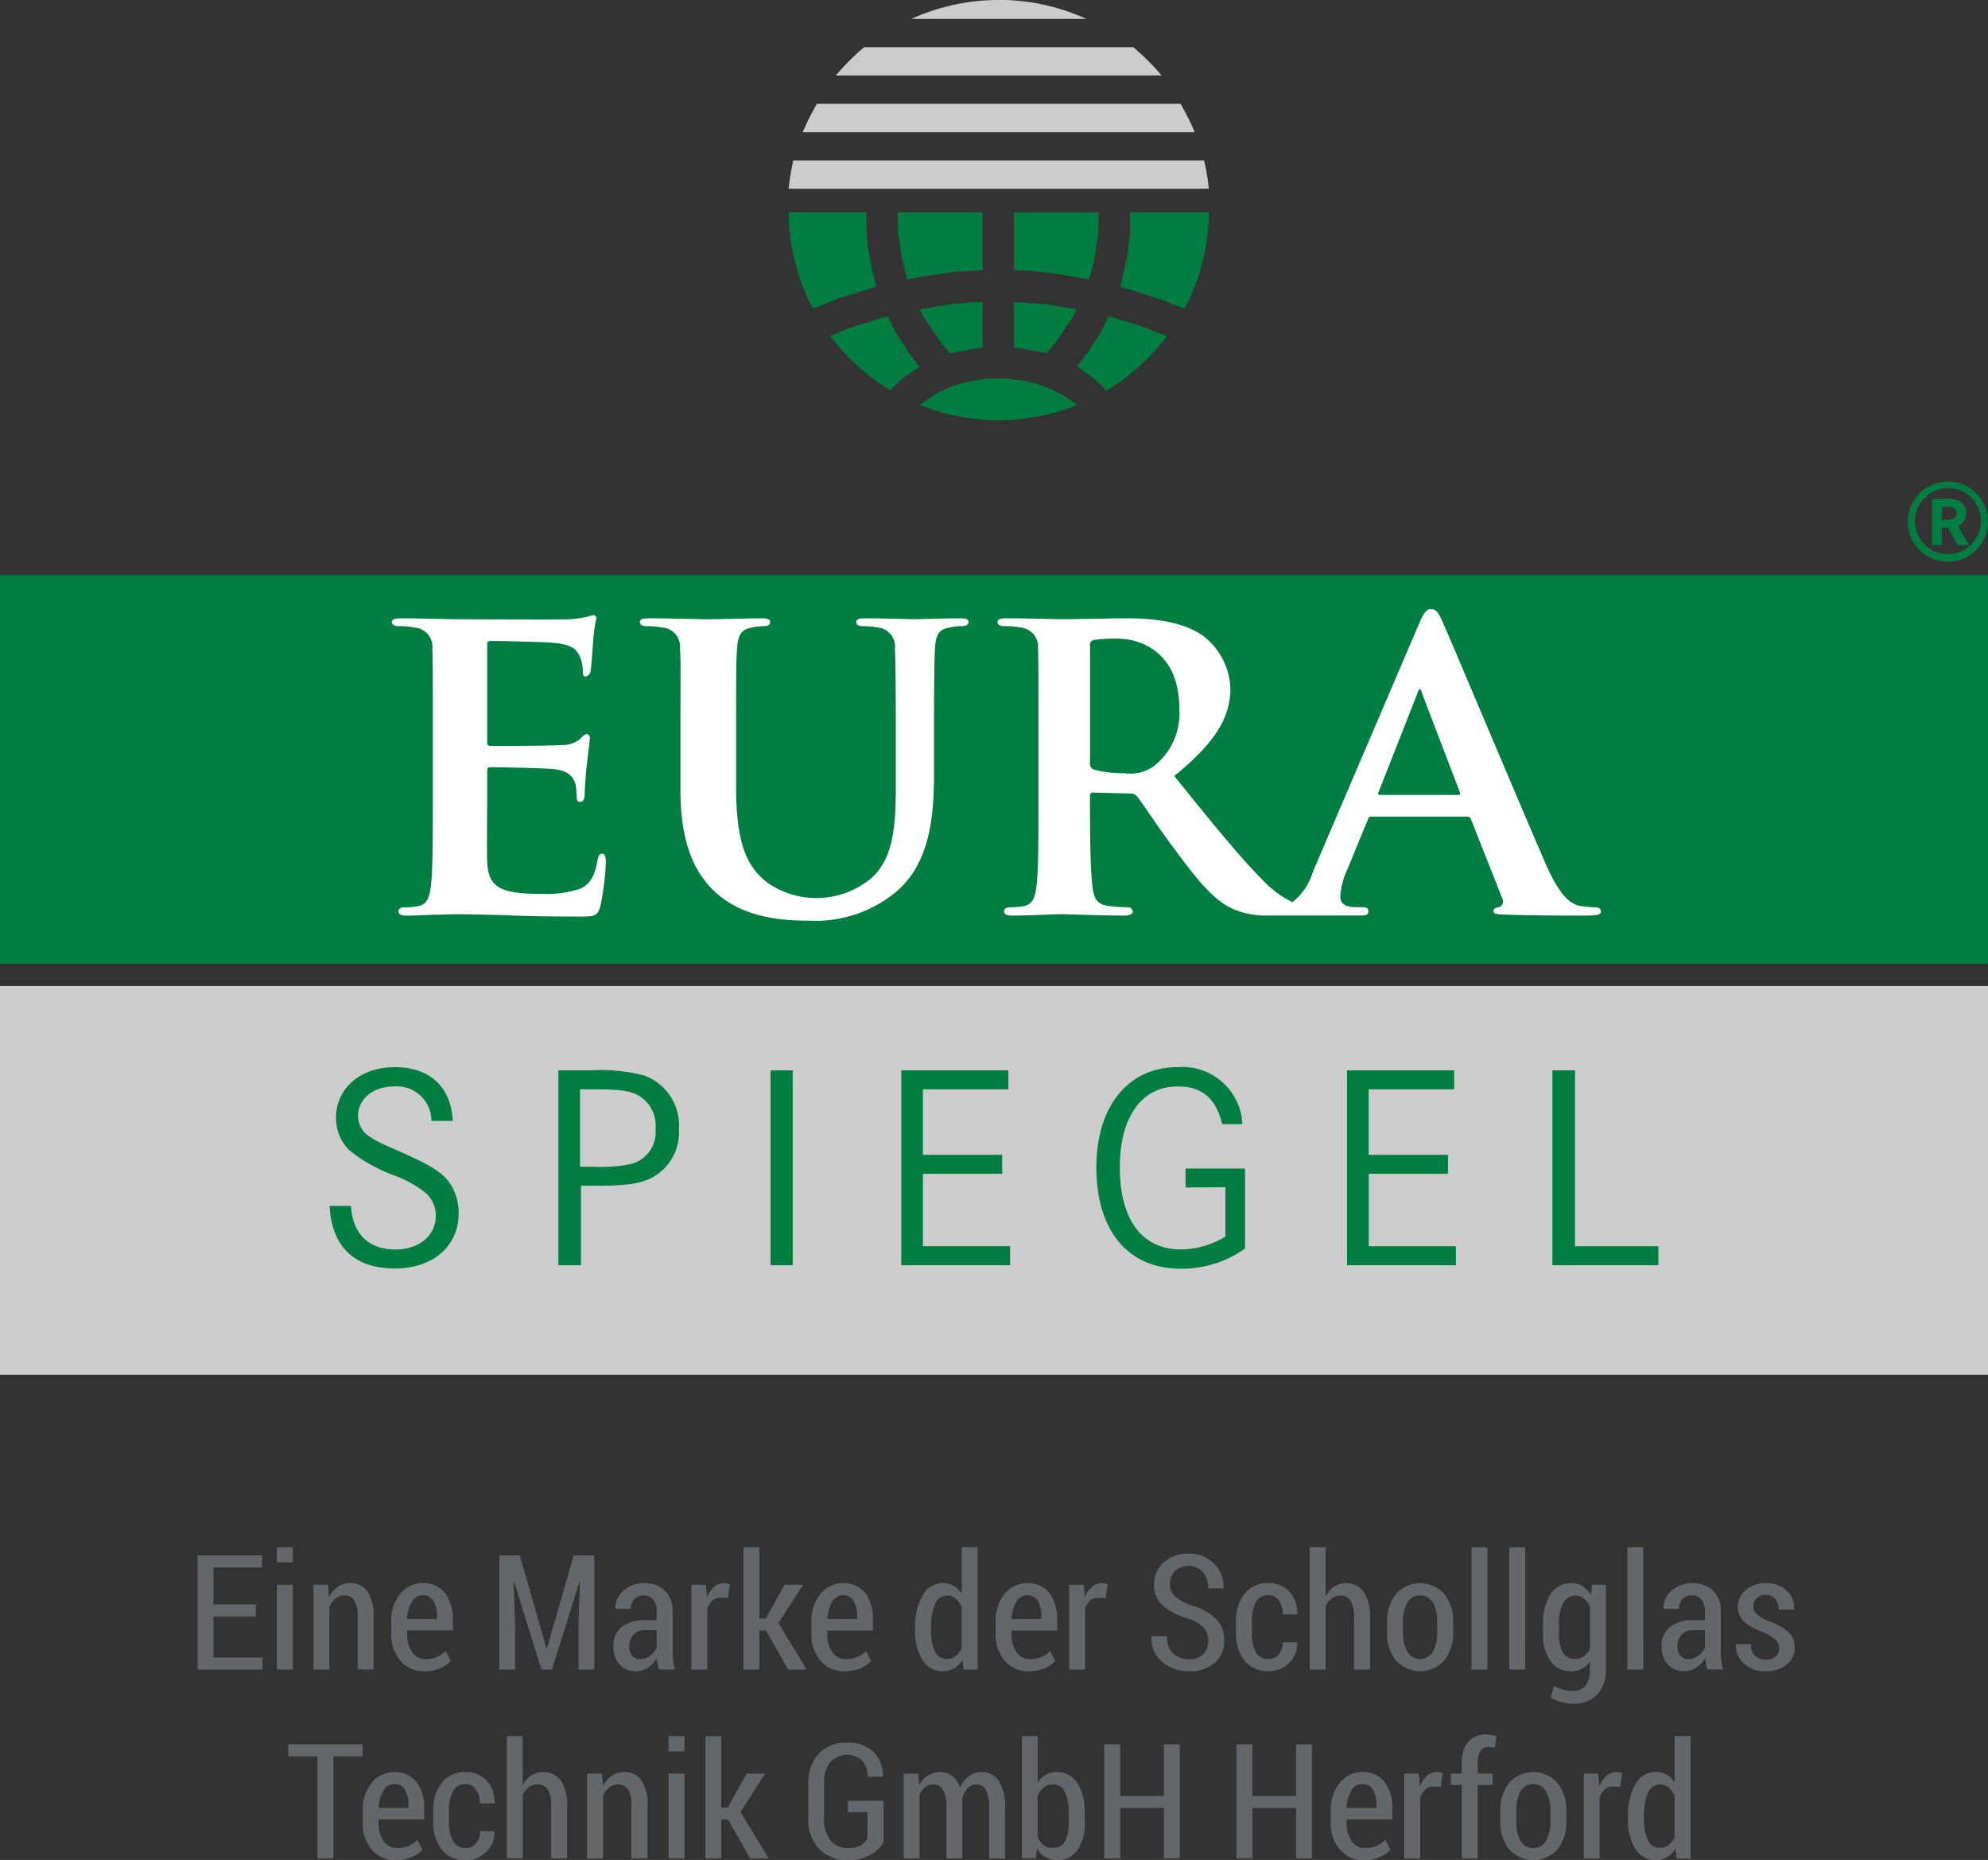
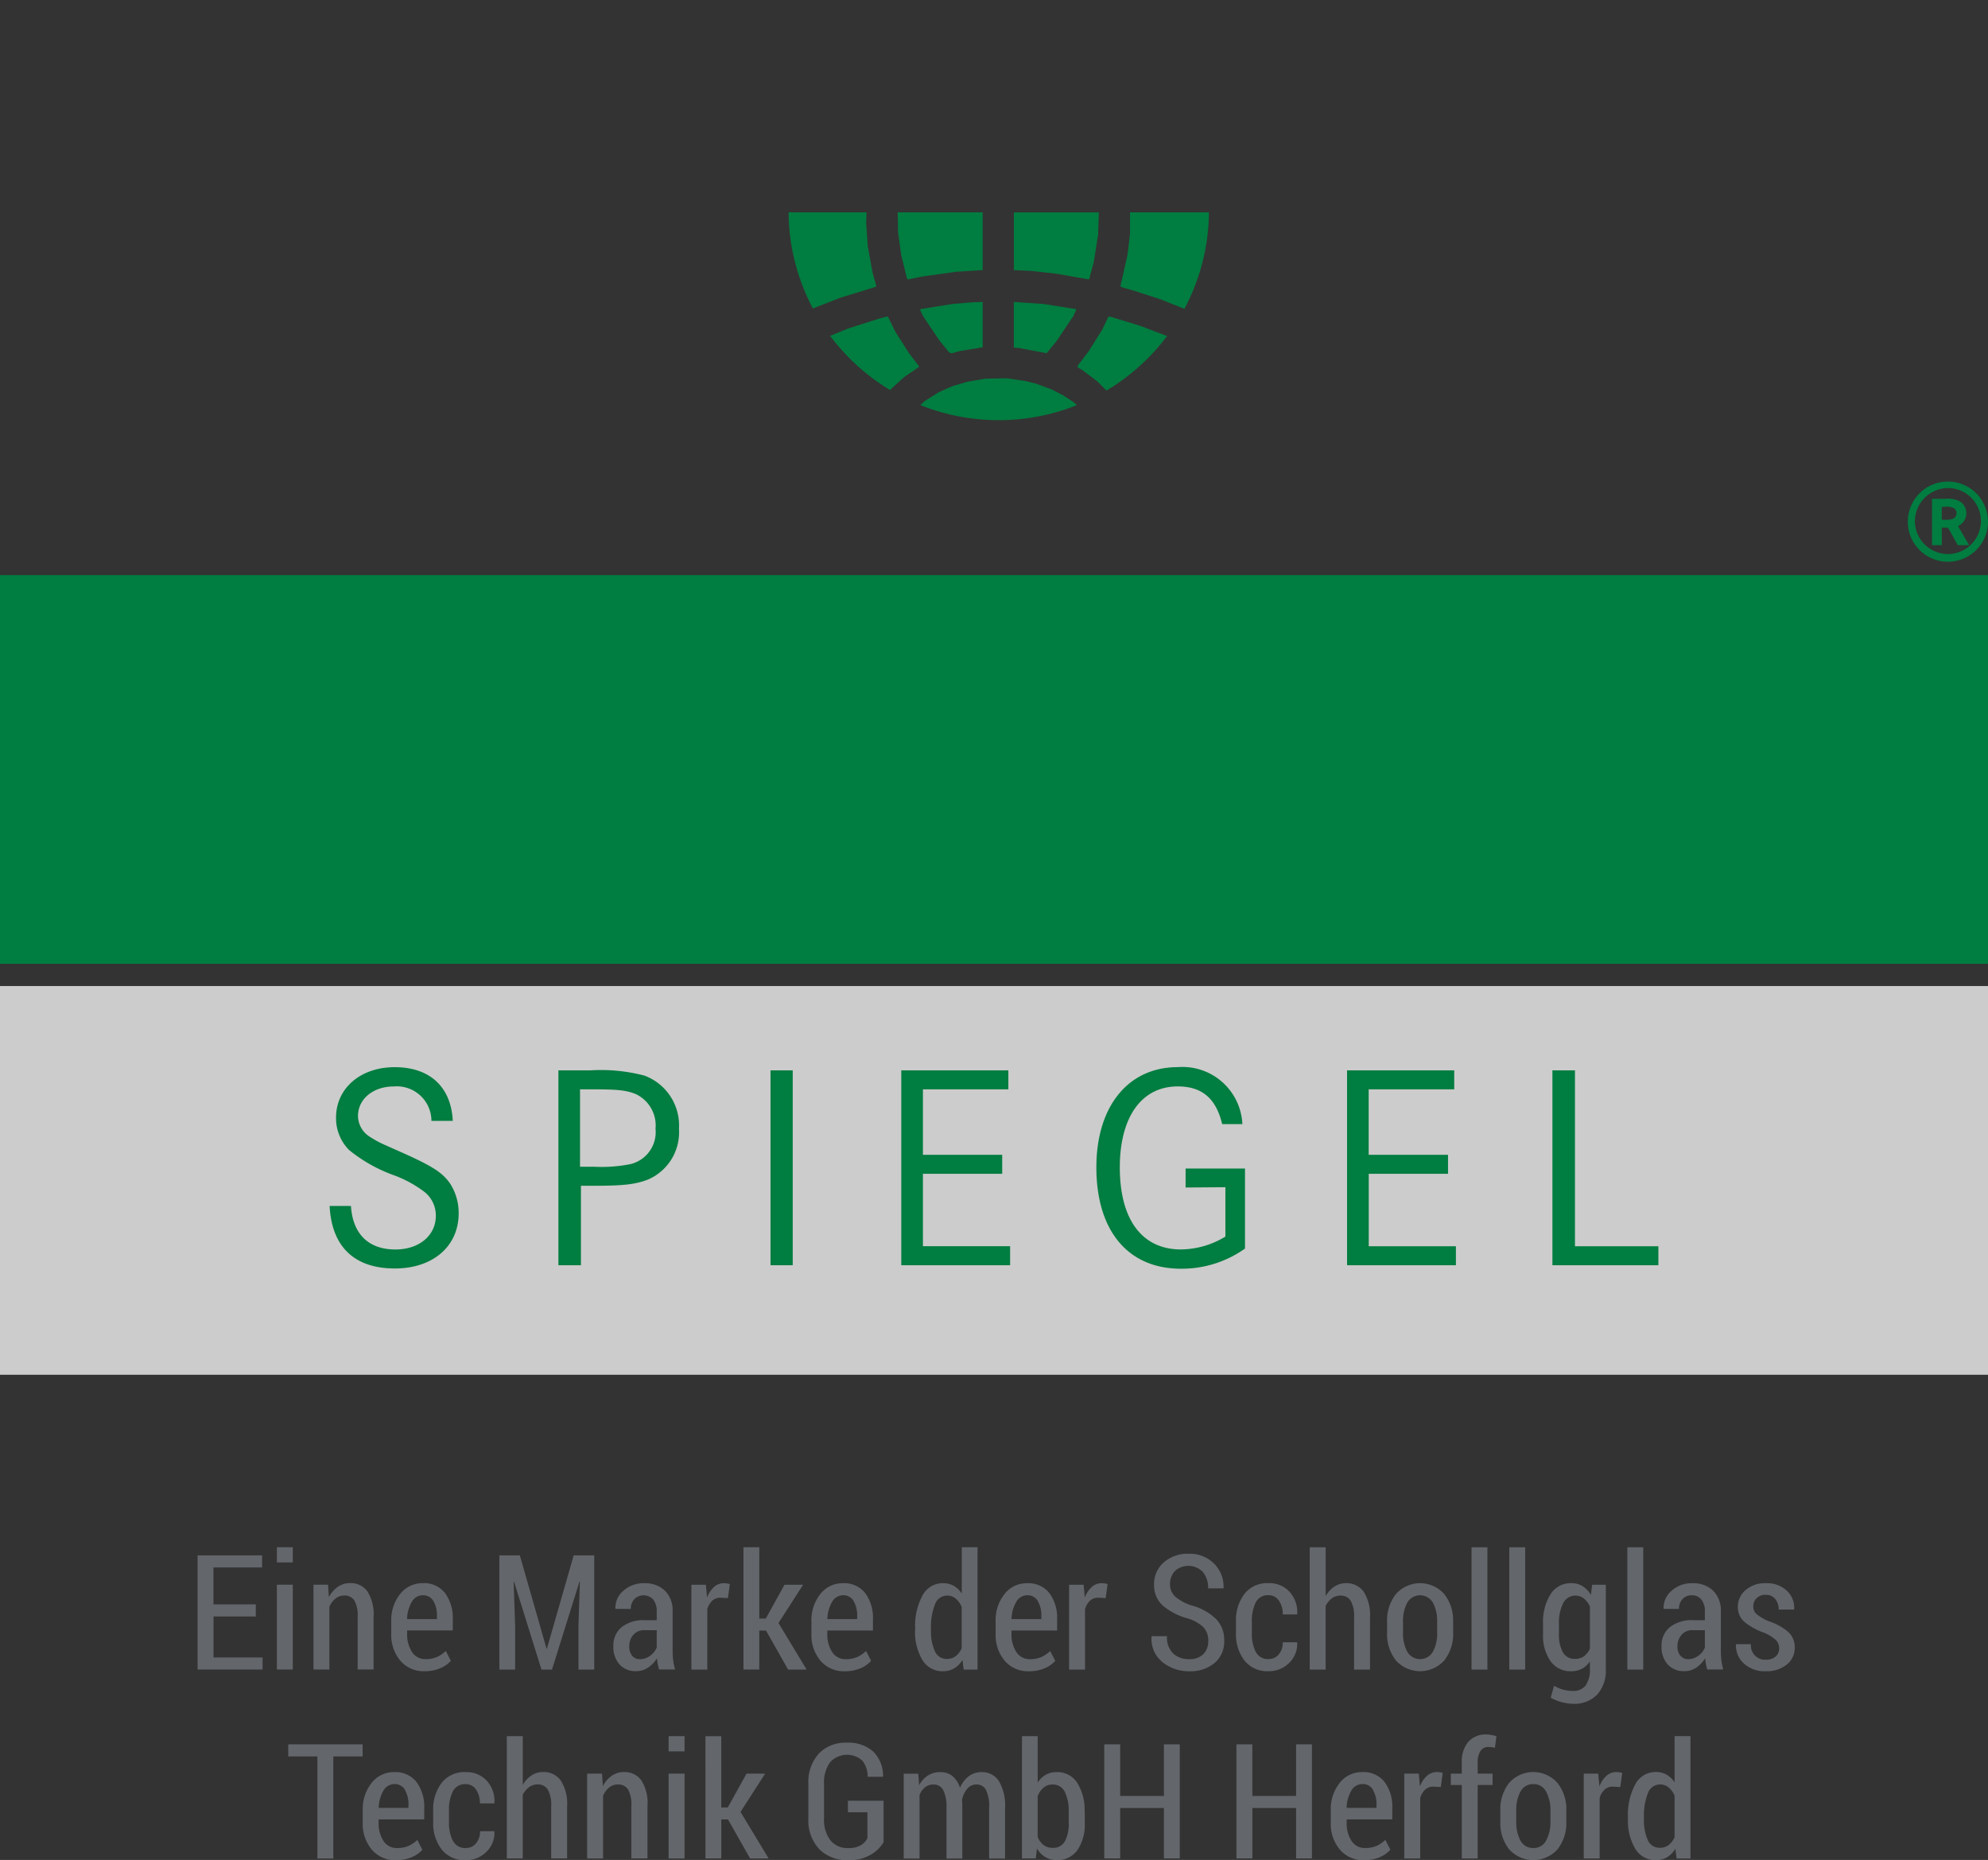
<svg xmlns="http://www.w3.org/2000/svg" id="Logo-Euraspiegel" width="179" height="167.469" viewBox="0 0 179 167.469">
  <rect x="0" y="0" width="179" height="167.469" fill="#333333" stroke="none" />
  <defs>
    <style>
      .cls-1 {
        fill: #ccc;
      }

      .cls-1, .cls-2, .cls-3, .cls-4 {
        fill-rule: evenodd;
      }

      .cls-2 {
        fill: #007d40;
      }

      .cls-3 {
        fill: #fff;
      }

      .cls-4 {
        fill: #787c83;
        opacity: 0.7;
      }
    </style>
  </defs>
  <path id="Balken_unten" data-name="Balken unten" class="cls-1" d="M871,190h179v35H871V190h0Z" transform="translate(-871 -101.219)" />
  <path id="Balken_oben" data-name="Balken oben" class="cls-2" d="M871,153h179v35H871V153h0Z" transform="translate(-871 -101.219)" />
  <path id="Spiegel" class="cls-2" d="M911.77,202.143h-1.923a3.12,3.12,0,0,0-3.4-3.1c-1.844,0-3.214,1.131-3.214,2.656a2.245,2.245,0,0,0,1.054,1.868,10.142,10.142,0,0,0,1.238.684c0.132,0.052.764,0.343,1.9,0.842,2.609,1.183,3.5,1.762,4.163,2.788a4.911,4.911,0,0,1,.711,2.578c0,2.973-2.318,4.972-5.743,4.972-3.637,0-5.691-1.947-5.876-5.629H902.6c0.159,2.525,1.581,3.919,4.006,3.919,2.133,0,3.635-1.262,3.635-3.025a2.7,2.7,0,0,0-1.054-2.183,10.6,10.6,0,0,0-2.714-1.474,13.73,13.73,0,0,1-4.057-2.288,4.073,4.073,0,0,1-1.159-2.894c0-2.656,2.213-4.55,5.27-4.55C909.689,197.3,911.612,199.065,911.77,202.143Zm9.507-4.551h2.9a15.434,15.434,0,0,1,4.848.473,4.785,4.785,0,0,1,3.109,4.788,4.632,4.632,0,0,1-2.74,4.551c-1.133.447-2.187,0.579-4.874,0.579h-1.212v7.155h-2.029V197.592Zm1.95,8.68h1.264a13.326,13.326,0,0,0,3.267-.236,2.96,2.96,0,0,0,2.266-3.183,3.124,3.124,0,0,0-1.791-3.13c-0.87-.343-1.581-0.421-3.978-0.421h-1.028v6.97Zm19.15,8.866h-2V197.592h2v17.546Zm11.722-9.944h7.139v1.71H954.1v6.524h7.851v1.71h-9.8V197.592h9.642v1.71H954.1v5.892Zm23.655,1.237H983.1v7.207a9.827,9.827,0,0,1-5.769,1.815c-4.769,0-7.614-3.419-7.614-9.127,0-5.5,2.871-9.023,7.324-9.023a5.4,5.4,0,0,1,5.822,5.129h-1.818c-0.553-2.315-1.818-3.393-4-3.393-3.241,0-5.217,2.736-5.217,7.287,0,4.708,2,7.391,5.507,7.391a7.807,7.807,0,0,0,4-1.157v-4.446l-3.583.026v-1.709Zm16.488-1.237h7.138v1.71h-7.138v6.524h7.848v1.71h-9.8V197.592h9.647v1.71h-7.7v5.892Zm16.538-7.6h2.03v15.836h7.51v1.71h-9.54V197.592Z" transform="translate(-871 -101.219)" />
-   <path id="Form_3" data-name="Form 3" class="cls-3" d="M925.224,178.082c-0.248,0-.331.166-0.414,0.54-0.249,1.457-.663,2.207-1.574,2.623a9.791,9.791,0,0,1-3.44.458c-3.729,0-4.848-.542-4.931-2.956-0.041-1.04,0-4.038,0-5.245v-2.831c0-.208.042-0.374,0.208-0.374,0.911,0,5.055.083,5.717,0.166,1.368,0.125,1.824.666,2.031,1.374,0.083,0.458.083,0.916,0.124,1.291a0.277,0.277,0,0,0,.332.291c0.331,0,.372-0.5.372-0.791,0-.25.083-1.665,0.166-2.373,0.208-1.79.291-2.373,0.291-2.581a0.336,0.336,0,0,0-.291-0.375,1.443,1.443,0,0,0-.579.458,2.541,2.541,0,0,1-1.741.542c-0.829.083-5.552,0.083-6.381,0.083-0.207,0-.249-0.167-0.249-0.374v-8.742a0.271,0.271,0,0,1,.249-0.334c0.746,0,5.1.083,5.718,0.167,1.823,0.167,2.113.666,2.4,1.29a3.357,3.357,0,0,1,.248,1.291c0,0.291.041,0.457,0.29,0.457a0.625,0.625,0,0,0,.414-0.582c0.083-.416.166-1.957,0.207-2.332a15.778,15.778,0,0,1,.29-2.289,0.266,0.266,0,0,0-.248-0.333,4.174,4.174,0,0,0-.58.167c-0.29.041-.87,0.166-1.533,0.208-0.7.041-8.785,0-9.945,0-1.036,0-3.356-.084-5.262-0.084-0.539,0-.829.084-0.829,0.333s0.248,0.375.622,0.375a6.689,6.689,0,0,1,1.449.125,1.737,1.737,0,0,1,1.575,1.915c0.042,1.124.042,2.123,0.042,7.493v6.244c0,3.247,0,6.036-.166,7.535-0.124,1.041-.331,1.706-1.077,1.873a5.31,5.31,0,0,1-1.285.125c-0.456,0-.58.208-0.58,0.375,0,0.25.249,0.375,0.7,0.375,0.746,0,1.657-.042,2.528-0.083,0.87,0,1.657-.042,2.072-0.042,1.077,0,2.444.042,4.226,0.083,1.782,0.083,3.978.125,6.713,0.125,1.367,0,1.7,0,1.948-.916a24.069,24.069,0,0,0,.5-3.913C925.556,178.539,925.514,178.082,925.224,178.082Zm32.236-21.19c-1.408,0-3.853.084-4.267,0.084-0.042,0-2.487-.084-4.351-0.084-0.5,0-.746.084-0.746,0.333s0.207,0.375.622,0.375a6.247,6.247,0,0,1,1.325.125,1.706,1.706,0,0,1,1.534,1.915c0.041,1.124.082,2.123,0.082,7.493v4.454c0,3.622-.082,6.7-2.113,8.617a7.7,7.7,0,0,1-9.489.458c-1.782-1.415-2.776-3.413-2.776-8.575v-4.954c0-5.37,0-6.369.083-7.493,0.082-1.249.373-1.749,1.326-1.915a5.058,5.058,0,0,1,1.077-.125c0.373,0,.58-0.125.58-0.375s-0.249-.333-0.787-0.333c-1.326,0-3.771.084-4.682,0.084-1.078,0-3.522-.084-5.47-0.084-0.538,0-.787.084-0.787,0.333s0.207,0.375.621,0.375a6.545,6.545,0,0,1,1.409.125,1.714,1.714,0,0,1,1.574,1.915c0.084,1.124.042,2.123,0.042,7.493v5.2c0,5.12,1.45,7.742,3.315,9.366,2.652,2.331,6.422,2.414,8.328,2.414a11.328,11.328,0,0,0,7.708-2.539c3.066-2.539,3.481-6.7,3.481-10.657v-3.788c0-5.37.041-6.369,0.083-7.493,0.082-1.249.331-1.749,1.325-1.915a5.058,5.058,0,0,1,1.077-.125q0.623,0,.622-0.375C958.206,156.976,957.958,156.892,957.46,156.892Zm57.18,26.018a8.746,8.746,0,0,1-1.37-.125c-0.66-.124-1.7-0.583-3.1-3.788-2.33-5.37-8.42-19.857-9.29-21.813-0.37-.791-0.54-1.124-1.075-1.124-0.372,0-.662.416-1.076,1.415L989.2,179.747a5.351,5.351,0,0,1-1.829,2.7,8.912,8.912,0,0,1-2.644-1.954c-2.2-2.205-4.766-5.411-8-9.407,3.564-2.873,5.055-5.2,5.055-7.826a6.191,6.191,0,0,0-2.568-4.871c-1.948-1.291-4.6-1.5-6.921-1.5-1.118,0-4.433.084-5.676,0.084-0.746,0-3.066-.084-4.973-0.084-0.538,0-.828.084-0.828,0.333s0.249,0.375.621,0.375a6.709,6.709,0,0,1,1.451.125,1.738,1.738,0,0,1,1.575,1.915c0.04,1.124.04,2.123,0.04,7.493v6.244c0,3.247,0,6.036-.165,7.535-0.125,1.041-.332,1.706-1.078,1.873a5.3,5.3,0,0,1-1.284.125c-0.456,0-.58.208-0.58,0.375,0,0.25.248,0.375,0.7,0.375,1.451,0,3.771-.125,4.476-0.125,0.538,0,3.563.125,5.676,0.125,0.456,0,.746-0.125.746-0.375a0.423,0.423,0,0,0-.455-0.375,13.638,13.638,0,0,1-1.783-.125c-1.119-.167-1.284-0.832-1.408-1.873-0.166-1.5-.207-4.246-0.207-7.535v-0.5a0.262,0.262,0,0,1,.289-0.292l3.274,0.083a0.838,0.838,0,0,1,.663.251c0.456,0.54,1.989,2.913,3.439,4.828,2.03,2.747,3.4,4.413,4.972,5.2a7.186,7.186,0,0,0,3.47.7c0.033,0,.057.006,0.092,0.006h8.288c0.373,0,.58-0.083.58-0.375,0-.209-0.083-0.375-0.538-0.375h-0.54c-1.118,0-1.449-.374-1.449-1a6.428,6.428,0,0,1,.538-2.164L994.17,175a0.285,0.285,0,0,1,.332-0.251h8.578a0.34,0.34,0,0,1,.37.251l2.82,7.118a0.552,0.552,0,0,1-.33.791c-0.37.042-.46,0.166-0.46,0.375,0,0.25.42,0.25,1.08,0.292,3.07,0.083,5.72.083,7,.083,1.37,0,1.58-.083,1.58-0.375C1015.14,183.035,1014.97,182.91,1014.64,182.91Zm-39.819-12.655a3.65,3.65,0,0,1-2.569.583,9.946,9.946,0,0,1-2.776-.334,0.552,0.552,0,0,1-.331-0.624V159.348a0.432,0.432,0,0,1,.331-0.5,13.058,13.058,0,0,1,2.155-.125c2.155,0,5.553,1.29,5.553,6.286A5.994,5.994,0,0,1,974.821,170.255Zm27.469,2.539h-7.043c-0.124,0-.207-0.082-0.124-0.249l3.523-8.951a0.4,0.4,0,0,1,.207-0.332,0.5,0.5,0,0,1,.166.332l3.441,8.992C1002.5,172.712,1002.46,172.794,1002.29,172.794Z" transform="translate(-871 -101.219)" />
  <path id="Form_2" data-name="Form 2" class="cls-2" d="M967.961,137.7l-0.271-.254-0.937-.618-1.055-.545-1.372-.509-1.034-.254-1.627-.242-1.931.035-1.629.279-1.36.4-1.227.545-1.263.8-0.389.355A18.979,18.979,0,0,0,967.961,137.7Zm8.125-6.223-2.47-.937-2.622-.8H970.8l-0.56,1.163-1.2,1.925-0.973,1.273-0.047.134,0.012,0.036,0.024,0.012,0.011,0.024,0.438,0.267,1.336,1.017,0.778,0.788,0.008,0.006A19.035,19.035,0,0,0,976.086,131.476Zm-24.934,4.868,0.079-.1,1.2-1.089,1.3-.885,0.012-.061-0.012-.036-0.9-1.176-1.239-1.95-0.633-1.308-0.061-.013h-0.047l-0.742.194-2.733.873-1.63.666A19,19,0,0,0,951.152,136.344Zm11.131-7.937v4.107l0.475,0.036,2.479,0.473,0.886-1.079,1.53-2.277,0.255-.582-0.023-.036-2.9-.461Zm-8.4.642-0.035.085,0.3,0.606,1.422,2.108,0.838,1.041,0.182,0.122,0.122,0.012,0.717-.195,2.029-.338,0.023-.085v-4l-0.984.036-1.713.145Zm18.864-8.712v1.927l-0.217,1.854-0.645,2.859,0.061,0.073,0.035,0.024,1.057,0.3,2.479,0.8,2.128,0.853a18.758,18.758,0,0,0,2.207-8.693h-7.105Zm-30.742,0a18.754,18.754,0,0,0,2.188,8.655l2.463-.961,3.22-.993,0.012-.085-0.012-.085-0.316-1.139-0.426-2.338-0.146-2.109,0.037-.945H942Zm27.476,4.5,0.389-2.46,0.072-2.036h-7.654v5.2l1.6,0.073,2.259,0.255,2.915,0.509Zm-10-4.5h-7.653l0.038,1.818,0.279,2.023,0.51,2.084,0.073,0.1,0.049,0.013,1.311-.267,3.062-.424,2.331-.146v-5.2Z" transform="translate(-871 -101.219)" />
-   <path id="Form_1" data-name="Form 1" class="cls-1" d="M979.845,118.217a21.594,21.594,0,0,0-.424-2.552H942.429a21.594,21.594,0,0,0-.424,2.552h37.84Zm-1.274-5.1a22.154,22.154,0,0,0-1.276-2.551h-32.74a22.317,22.317,0,0,0-1.276,2.551h35.292Zm-2.976-5.1a22.036,22.036,0,0,0-2.552-2.551H948.807a22.028,22.028,0,0,0-2.551,2.551H975.6Zm-14.67-6.8a19.182,19.182,0,0,0-7.866,1.7h15.732l-0.029-.021A19.052,19.052,0,0,0,960.925,101.209Z" transform="translate(-871 -101.219)" />
-   <path id="Eine_Marke_der_Schollglas_Technik_GmbH_Herford" data-name="Eine Marke der Schollglas  Technik GmbH Herford" class="cls-4" d="M894.031,245.676h-3.812v-3.325H894.6v-1.087h-5.81v10.278h5.852v-1.087h-4.419v-3.692h3.812v-1.087Zm3.332-1.772H895.93v7.638h1.433V243.9Zm0-3.374H895.93v1.37h1.433v-1.37Zm1.863,3.374v7.638h1.432v-5.654a1.972,1.972,0,0,1,.551-0.738,1.208,1.208,0,0,1,.777-0.271,1.04,1.04,0,0,1,.917.437,2.748,2.748,0,0,1,.3,1.5v4.722h1.433v-4.736a3.838,3.838,0,0,0-.558-2.3,1.841,1.841,0,0,0-1.56-.741,1.9,1.9,0,0,0-1.1.335,2.569,2.569,0,0,0-.805.936l-0.078-1.13h-1.312Zm11.4,7.525a2.666,2.666,0,0,0,.967-0.67l-0.452-.89a2.831,2.831,0,0,1-.8.547,2.5,2.5,0,0,1-1.016.187,1.4,1.4,0,0,1-1.232-.646,2.87,2.87,0,0,1-.434-1.634v-0.3h4.108v-0.989a3.743,3.743,0,0,0-.7-2.382,2.394,2.394,0,0,0-2-.886,2.525,2.525,0,0,0-2.037.974,3.763,3.763,0,0,0-.8,2.471v1.115a3.568,3.568,0,0,0,.819,2.422,2.742,2.742,0,0,0,2.181.945A3.514,3.514,0,0,0,910.626,251.429Zm-0.607-6.06a2.487,2.487,0,0,1,.324,1.336V247h-2.689a3.176,3.176,0,0,1,.416-1.538,1.132,1.132,0,0,1,1-.608A1.055,1.055,0,0,1,910.019,245.369Zm5.945-4.1v10.278h1.418V247.6l-0.134-3.946,0.043-.007,2.463,7.9H920.7l2.471-7.906,0.042,0.007-0.127,3.953v3.946h1.419V241.264h-1.849l-2.408,8.386h-0.042l-2.4-8.386h-1.842Zm15.825,10.278a4.9,4.9,0,0,1-.173-0.808,6.792,6.792,0,0,1-.053-0.858v-3.543a2.5,2.5,0,0,0-.7-1.9,2.555,2.555,0,0,0-1.832-.667,2.7,2.7,0,0,0-1.913.69,1.986,1.986,0,0,0-.706,1.575l0.021,0.043,1.363,0.007a1.263,1.263,0,0,1,.314-0.877,1.175,1.175,0,0,1,1.712.039,1.692,1.692,0,0,1,.31,1.083V247.1h-1.066a3.163,3.163,0,0,0-2.093.625,2.123,2.123,0,0,0-.744,1.719,2.356,2.356,0,0,0,.547,1.634,1.927,1.927,0,0,0,1.514.61,1.865,1.865,0,0,0,1.066-.324,2.726,2.726,0,0,0,.8-0.84,3.734,3.734,0,0,0,.064.5c0.033,0.168.075,0.338,0.127,0.512h1.447Zm-3.882-1.258a1.33,1.33,0,0,1-.247-0.838,1.528,1.528,0,0,1,.363-1.032,1.271,1.271,0,0,1,1.02-.422h1.087v1.568a1.754,1.754,0,0,1-.6.745,1.527,1.527,0,0,1-.915.3A0.838,0.838,0,0,1,927.907,250.284Zm8.808-6.436a1.062,1.062,0,0,0-.233-0.06,1.713,1.713,0,0,0-.29-0.025,1.309,1.309,0,0,0-.9.343,2.421,2.421,0,0,0-.629.949l-0.105-1.151h-1.306v7.638h1.433V246.1a1.7,1.7,0,0,1,.448-0.756,1.053,1.053,0,0,1,.738-0.268l0.67,0.035Zm5.249,7.694h1.665l-2.534-4.193,2.217-3.445h-1.673l-1.687,3.043h-0.586V240.53H937.94v11.012h1.426v-3.508h0.607Zm6.5-.113a2.666,2.666,0,0,0,.967-0.67l-0.452-.89a2.831,2.831,0,0,1-.805.547,2.5,2.5,0,0,1-1.016.187,1.4,1.4,0,0,1-1.232-.646,2.862,2.862,0,0,1-.434-1.634v-0.3h4.108v-0.989a3.743,3.743,0,0,0-.7-2.382,2.4,2.4,0,0,0-2-.886,2.525,2.525,0,0,0-2.037.974,3.763,3.763,0,0,0-.8,2.471v1.115a3.568,3.568,0,0,0,.819,2.422,2.742,2.742,0,0,0,2.181.945A3.514,3.514,0,0,0,948.469,251.429Zm-0.607-6.06a2.487,2.487,0,0,1,.324,1.336V247H945.5a3.176,3.176,0,0,1,.416-1.538,1.131,1.131,0,0,1,1-.608A1.056,1.056,0,0,1,947.862,245.369Zm5.535,2.594a4.918,4.918,0,0,0,.66,2.711,2.089,2.089,0,0,0,1.853,1.016,1.952,1.952,0,0,0,1.013-.261,2.17,2.17,0,0,0,.745-0.762l0.106,0.875h1.249V240.53H957.6V244.7a2.18,2.18,0,0,0-.723-0.692,1.894,1.894,0,0,0-.957-0.24,2.06,2.06,0,0,0-1.86,1.112,5.721,5.721,0,0,0-.66,2.94v0.148Zm1.433-.148a5.4,5.4,0,0,1,.353-2.125,1.161,1.161,0,0,1,1.1-.811,1.173,1.173,0,0,1,.78.275,1.973,1.973,0,0,1,.533.748v3.713a1.8,1.8,0,0,1-.533.713,1.26,1.26,0,0,1-.794.254,1.145,1.145,0,0,1-1.094-.706,4.391,4.391,0,0,1-.346-1.913v-0.148Zm10.221,3.614a2.657,2.657,0,0,0,.967-0.67l-0.451-.89a2.845,2.845,0,0,1-.805.547,2.5,2.5,0,0,1-1.017.187,1.4,1.4,0,0,1-1.231-.646,2.862,2.862,0,0,1-.434-1.634v-0.3h4.108v-0.989a3.743,3.743,0,0,0-.7-2.382,2.4,2.4,0,0,0-2-.886,2.524,2.524,0,0,0-2.036.974,3.763,3.763,0,0,0-.8,2.471v1.115a3.572,3.572,0,0,0,.818,2.422,2.743,2.743,0,0,0,2.182.945A3.506,3.506,0,0,0,965.051,251.429Zm-0.607-6.06a2.478,2.478,0,0,1,.325,1.336V247H962.08a3.176,3.176,0,0,1,.416-1.538,1.129,1.129,0,0,1,1-.608A1.054,1.054,0,0,1,964.444,245.369Zm6.287-1.521a1.062,1.062,0,0,0-.233-0.06,1.713,1.713,0,0,0-.29-0.025,1.309,1.309,0,0,0-.9.343,2.421,2.421,0,0,0-.629.949l-0.105-1.151h-1.306v7.638h1.433V246.1a1.7,1.7,0,0,1,.448-0.756,1.053,1.053,0,0,1,.738-0.268l0.67,0.035Zm8.617,6.307a1.719,1.719,0,0,1-1.26.448,2.064,2.064,0,0,1-1.451-.506,2.018,2.018,0,0,1-.554-1.562h-1.377l-0.014.042a2.677,2.677,0,0,0,.992,2.3,3.75,3.75,0,0,0,2.4.815,3.387,3.387,0,0,0,2.28-.742,2.5,2.5,0,0,0,.868-2.007,2.692,2.692,0,0,0-.734-1.957,5,5,0,0,0-2.139-1.2,4.228,4.228,0,0,1-1.539-.815,1.475,1.475,0,0,1-.466-1.1,1.693,1.693,0,0,1,.434-1.2,1.818,1.818,0,0,1,2.535.093,2.233,2.233,0,0,1,.462,1.463h1.376l0.014-.042a2.909,2.909,0,0,0-.843-2.171,3.053,3.053,0,0,0-2.3-.9,3.238,3.238,0,0,0-2.241.779,2.553,2.553,0,0,0-.872,1.992,2.439,2.439,0,0,0,.784,1.893,5.8,5.8,0,0,0,2.252,1.16,3.359,3.359,0,0,1,1.433.819,1.744,1.744,0,0,1,.409,1.193A1.614,1.614,0,0,1,979.348,250.155Zm4.717-.21a3.642,3.642,0,0,1-.343-1.691V247.2a3.658,3.658,0,0,1,.343-1.685,1.2,1.2,0,0,1,1.161-.665,1.091,1.091,0,0,1,.928.481,2.071,2.071,0,0,1,.35,1.249h1.284l0.022-.043a2.74,2.74,0,0,0-.7-2,2.459,2.459,0,0,0-1.881-.773,2.6,2.6,0,0,0-2.178.974,3.9,3.9,0,0,0-.759,2.471v1.052a3.866,3.866,0,0,0,.759,2.463,2.612,2.612,0,0,0,2.185.967,2.536,2.536,0,0,0,1.839-.741,2.352,2.352,0,0,0,.73-1.821l-0.014-.042H986.5a1.6,1.6,0,0,1-.367,1.1,1.161,1.161,0,0,1-.9.413A1.207,1.207,0,0,1,984.065,249.945Zm6.3-9.415h-1.433v11.012h1.433v-5.725a1.865,1.865,0,0,1,.561-0.688,1.286,1.286,0,0,1,.78-0.25,1.025,1.025,0,0,1,.914.462,2.827,2.827,0,0,1,.307,1.514v4.687h1.433v-4.673a3.905,3.905,0,0,0-.572-2.343,1.885,1.885,0,0,0-1.6-.763,1.853,1.853,0,0,0-1.038.307,2.5,2.5,0,0,0-.783.858v-4.4Zm5.534,7.687a3.826,3.826,0,0,0,.794,2.5,2.927,2.927,0,0,0,4.353,0,3.823,3.823,0,0,0,.8-2.5v-0.974a3.841,3.841,0,0,0-.8-2.5,2.908,2.908,0,0,0-4.353,0,3.851,3.851,0,0,0-.794,2.5v0.974Zm1.433-.982a3.441,3.441,0,0,1,.381-1.712,1.329,1.329,0,0,1,2.313,0,3.384,3.384,0,0,1,.38,1.709v0.977a3.393,3.393,0,0,1-.38,1.719,1.331,1.331,0,0,1-2.313,0,3.456,3.456,0,0,1-.381-1.719v-0.977Zm7.6-6.705h-1.43v11.012h1.43V240.53Zm3.4,0h-1.43v11.012h1.43V240.53Zm1.61,7.829a3.972,3.972,0,0,0,.67,2.417,2.183,2.183,0,0,0,1.86.914,2.036,2.036,0,0,0,.97-0.222,2.013,2.013,0,0,0,.72-0.66V251.5a2.424,2.424,0,0,1-.38,1.468,1.359,1.359,0,0,1-1.16.5,3.292,3.292,0,0,1-.9-0.123,3.367,3.367,0,0,1-.79-0.343l-0.3,1.073a4.255,4.255,0,0,0,2.01.551,2.834,2.834,0,0,0,2.17-.826,3.208,3.208,0,0,0,.78-2.294v-7.6h-1.23l-0.11.918a2.257,2.257,0,0,0-.75-0.787,1.876,1.876,0,0,0-1.01-.272,2.144,2.144,0,0,0-1.88,1.006,4.681,4.681,0,0,0-.67,2.651v0.939Zm1.43-.939a3.913,3.913,0,0,1,.37-1.836,1.236,1.236,0,0,1,1.88-.441,1.962,1.962,0,0,1,.54.717v3.8a1.734,1.734,0,0,1-.53.678,1.33,1.33,0,0,1-.8.24,1.2,1.2,0,0,1-1.11-.6,3.261,3.261,0,0,1-.35-1.62V247.42Zm7.59-6.89h-1.43v11.012h1.43V240.53Zm7.21,11.012a5.469,5.469,0,0,1-.17-0.808,7.888,7.888,0,0,1-.05-0.858v-3.543a2.53,2.53,0,0,0-.7-1.9,2.565,2.565,0,0,0-1.84-.667,2.683,2.683,0,0,0-1.91.69,2.015,2.015,0,0,0-.71,1.575l0.03,0.043,1.36,0.007a1.26,1.26,0,0,1,.31-0.877,1.066,1.066,0,0,1,.83-0.351,1.051,1.051,0,0,1,.88.39,1.675,1.675,0,0,1,.31,1.083V247.1h-1.06a3.14,3.14,0,0,0-2.09.625,2.115,2.115,0,0,0-.75,1.719,2.334,2.334,0,0,0,.55,1.634,1.92,1.92,0,0,0,1.51.61,1.878,1.878,0,0,0,1.07-.324,2.845,2.845,0,0,0,.8-0.84,4.277,4.277,0,0,0,.06.5,3.374,3.374,0,0,0,.13.512h1.44Zm-3.88-1.258a1.362,1.362,0,0,1-.25-0.838,1.544,1.544,0,0,1,.37-1.032,1.265,1.265,0,0,1,1.02-.422h1.08v1.568a1.663,1.663,0,0,1-.6.745,1.51,1.51,0,0,1-.91.3A0.849,0.849,0,0,1,1022.3,250.284Zm8.59,0.083a1.25,1.25,0,0,1-.87.286,1.272,1.272,0,0,1-1.35-1.4h-1.34l-0.01.042a2.155,2.155,0,0,0,.69,1.677,2.706,2.706,0,0,0,1.99.716,2.874,2.874,0,0,0,1.89-.593,1.9,1.9,0,0,0,.72-1.538,1.831,1.831,0,0,0-.58-1.4,5.168,5.168,0,0,0-1.78-.977,4.541,4.541,0,0,1-1.11-.664,0.9,0.9,0,0,1-.26-0.692,0.984,0.984,0,0,1,.3-0.713,1.121,1.121,0,0,1,.83-0.3,1.036,1.036,0,0,1,.86.392,1.493,1.493,0,0,1,.3.935h1.38l0.01-.042a2.1,2.1,0,0,0-.67-1.663,2.6,2.6,0,0,0-1.88-.667,2.631,2.631,0,0,0-1.82.618,1.951,1.951,0,0,0-.7,1.5,1.736,1.736,0,0,0,.57,1.345,5.657,5.657,0,0,0,1.75.977,3.651,3.651,0,0,1,1.1.674,1.037,1.037,0,0,1,.3.752A0.956,0.956,0,0,1,1030.89,250.367Zm-127.224,7.905h-6.7v1.087h2.626v9.191h1.433v-9.191h2.64v-1.087Zm4.409,10.165a2.666,2.666,0,0,0,.967-0.67l-0.452-.89a2.831,2.831,0,0,1-.805.547,2.5,2.5,0,0,1-1.016.187,1.4,1.4,0,0,1-1.232-.646,2.862,2.862,0,0,1-.434-1.634v-0.3h4.108v-0.989a3.743,3.743,0,0,0-.7-2.382,2.4,2.4,0,0,0-2-.886,2.525,2.525,0,0,0-2.037.974,3.763,3.763,0,0,0-.8,2.471v1.115a3.568,3.568,0,0,0,.819,2.422,2.742,2.742,0,0,0,2.181.945A3.514,3.514,0,0,0,908.075,268.437Zm-0.607-6.06a2.487,2.487,0,0,1,.324,1.336V264H905.1a3.176,3.176,0,0,1,.416-1.538,1.131,1.131,0,0,1,1-.608A1.056,1.056,0,0,1,907.468,262.377Zm4.313,4.576a3.642,3.642,0,0,1-.343-1.691v-1.054a3.658,3.658,0,0,1,.343-1.685,1.2,1.2,0,0,1,1.161-.665,1.091,1.091,0,0,1,.928.481,2.071,2.071,0,0,1,.35,1.249H915.5l0.022-.043a2.736,2.736,0,0,0-.7-2,2.459,2.459,0,0,0-1.881-.773,2.6,2.6,0,0,0-2.178.974,3.9,3.9,0,0,0-.759,2.471v1.052a3.868,3.868,0,0,0,.759,2.463,2.612,2.612,0,0,0,2.185.967,2.536,2.536,0,0,0,1.839-.741,2.352,2.352,0,0,0,.73-1.821l-0.014-.042H914.22a1.6,1.6,0,0,1-.367,1.1,1.161,1.161,0,0,1-.9.413A1.207,1.207,0,0,1,911.781,266.953Zm6.3-9.415h-1.433V268.55h1.433v-5.725a1.865,1.865,0,0,1,.561-0.688,1.286,1.286,0,0,1,.78-0.25,1.025,1.025,0,0,1,.914.462,2.827,2.827,0,0,1,.307,1.514v4.687h1.433v-4.673a3.905,3.905,0,0,0-.572-2.343,1.885,1.885,0,0,0-1.6-.763,1.853,1.853,0,0,0-1.038.307,2.5,2.5,0,0,0-.783.858v-4.4Zm5.8,3.374v7.638h1.433V262.9a1.962,1.962,0,0,1,.551-0.738,1.205,1.205,0,0,1,.776-0.271,1.042,1.042,0,0,1,.918.437,2.759,2.759,0,0,1,.3,1.5v4.722H929.3v-4.736a3.846,3.846,0,0,0-.557-2.3,1.841,1.841,0,0,0-1.56-.741,1.9,1.9,0,0,0-1.1.335,2.576,2.576,0,0,0-.8.936l-0.078-1.13h-1.313Zm8.767,0h-1.433v7.638h1.433v-7.638Zm0-3.374h-1.433v1.37h1.433v-1.37Zm5.908,11.012h1.666l-2.534-4.193,2.216-3.445h-1.673l-1.687,3.043h-0.586v-6.417h-1.426V268.55h1.426v-3.508h0.607Zm11.994-5.2h-3.19v1.037h1.757v2.337a1.6,1.6,0,0,1-.6.639,2.176,2.176,0,0,1-1.14.25,1.965,1.965,0,0,1-1.585-.689,3.033,3.033,0,0,1-.582-2.005v-3.068a3.075,3.075,0,0,1,.543-1.963,2.068,2.068,0,0,1,2.884-.17,2.212,2.212,0,0,1,.5,1.472H950.5l0.014-.043a3.114,3.114,0,0,0-.889-2.227,3.36,3.36,0,0,0-2.408-.794,3.287,3.287,0,0,0-2.491.981,3.842,3.842,0,0,0-.939,2.767v3.05a3.765,3.765,0,0,0,.988,2.795,3.536,3.536,0,0,0,2.605.981,3.779,3.779,0,0,0,2.029-.494,3.234,3.234,0,0,0,1.147-1.115v-3.741Zm1.834-2.436v7.638h1.426v-5.718a1.618,1.618,0,0,1,.494-0.695,1.2,1.2,0,0,1,.769-0.25,0.946,0.946,0,0,1,.861.49,3.3,3.3,0,0,1,.3,1.627v4.546h1.426v-4.786c0-.07,0-0.184-0.014-0.342a0.493,0.493,0,0,1-.007-0.18,2.243,2.243,0,0,1,.476-0.985,1.046,1.046,0,0,1,.815-0.37,0.939,0.939,0,0,1,.854.472,3.364,3.364,0,0,1,.29,1.645v4.546h1.433v-4.539a4.283,4.283,0,0,0-.561-2.439,1.777,1.777,0,0,0-1.536-.8,1.887,1.887,0,0,0-1.171.374,2.6,2.6,0,0,0-.791,1.038,2.134,2.134,0,0,0-.685-1.062,1.712,1.712,0,0,0-1.08-.35,2.042,2.042,0,0,0-1.122.307,2.361,2.361,0,0,0-.791.872l-0.077-1.038H952.39Zm16.284,3.417a4.542,4.542,0,0,0-.657-2.587,2.117,2.117,0,0,0-1.863-.971,1.925,1.925,0,0,0-.981.244,2.1,2.1,0,0,0-.72.7v-4.179H963.02V268.55h1.242l0.106-.9a2.147,2.147,0,0,0,.752.78,2.024,2.024,0,0,0,1.048.264,2.148,2.148,0,0,0,1.849-.907,4.046,4.046,0,0,0,.657-2.424v-1.038Zm-1.426,1.038a3.28,3.28,0,0,1-.342,1.623,1.171,1.171,0,0,1-1.1.6,1.329,1.329,0,0,1-.826-0.257,1.682,1.682,0,0,1-.529-0.724v-3.671a1.907,1.907,0,0,1,.526-0.766,1.215,1.215,0,0,1,.815-0.285,1.164,1.164,0,0,1,1.105.67,3.858,3.858,0,0,1,.349,1.772v1.038Zm9.974-7.1H975.8v4.652h-3.939v-4.652h-1.432V268.55h1.432v-4.539H975.8v4.539h1.426V258.272Zm11.906,0H987.7v4.652h-3.939v-4.652H982.33V268.55h1.433v-4.539H987.7v4.539h1.426V258.272Zm6.113,10.165a2.666,2.666,0,0,0,.967-0.67l-0.452-.89a2.831,2.831,0,0,1-.8.547,2.5,2.5,0,0,1-1.016.187,1.4,1.4,0,0,1-1.232-.646,2.862,2.862,0,0,1-.434-1.634v-0.3h4.108v-0.989a3.743,3.743,0,0,0-.7-2.382,2.4,2.4,0,0,0-2-.886,2.525,2.525,0,0,0-2.037.974,3.763,3.763,0,0,0-.8,2.471v1.115a3.568,3.568,0,0,0,.819,2.422,2.742,2.742,0,0,0,2.181.945A3.514,3.514,0,0,0,995.241,268.437Zm-0.607-6.06a2.487,2.487,0,0,1,.324,1.336V264h-2.689a3.176,3.176,0,0,1,.416-1.538,1.131,1.131,0,0,1,1-.608A1.056,1.056,0,0,1,994.634,262.377Zm6.286-1.521a1.045,1.045,0,0,0-.23-0.06,1.758,1.758,0,0,0-.29-0.025,1.316,1.316,0,0,0-.9.343,2.42,2.42,0,0,0-.628.949l-0.106-1.151h-1.306v7.638h1.433v-5.442a1.7,1.7,0,0,1,.448-0.756,1.053,1.053,0,0,1,.738-0.268l0.67,0.035Zm3.15,7.694v-6.614h1.34v-1.024h-1.34v-0.981a1.837,1.837,0,0,1,.25-1.052,0.8,0.8,0,0,1,.71-0.367,2.242,2.242,0,0,1,.32.021,1.96,1.96,0,0,1,.27.057l0.14-1.052c-0.18-.047-0.34-0.083-0.48-0.109a2.468,2.468,0,0,0-.42-0.039,2.063,2.063,0,0,0-1.64.663,2.749,2.749,0,0,0-.58,1.878v0.981h-0.99v1.024h0.99v6.614h1.43Zm2.04-3.325a3.819,3.819,0,0,0,.79,2.5,2.935,2.935,0,0,0,4.36,0,3.819,3.819,0,0,0,.79-2.5v-0.974a3.787,3.787,0,0,0-.8-2.5,2.9,2.9,0,0,0-4.35,0,3.843,3.843,0,0,0-.79,2.5v0.974Zm1.43-.982a3.485,3.485,0,0,1,.38-1.712,1.253,1.253,0,0,1,1.16-.673,1.239,1.239,0,0,1,1.15.676,3.382,3.382,0,0,1,.39,1.709v0.977a3.391,3.391,0,0,1-.39,1.719,1.234,1.234,0,0,1-1.14.672,1.258,1.258,0,0,1-1.17-.672,3.5,3.5,0,0,1-.38-1.719v-0.977Zm9.54-3.387a1.157,1.157,0,0,0-.24-0.06,1.59,1.59,0,0,0-.29-0.025,1.314,1.314,0,0,0-.89.343,2.412,2.412,0,0,0-.63.949l-0.11-1.151h-1.3v7.638h1.43v-5.442a1.63,1.63,0,0,1,.45-0.756,1.045,1.045,0,0,1,.74-0.268l0.67,0.035Zm0.52,4.115a4.918,4.918,0,0,0,.66,2.711,2.1,2.1,0,0,0,1.86,1.016,1.959,1.959,0,0,0,1.01-.261,2.167,2.167,0,0,0,.74-0.762l0.11,0.875h1.25V257.538h-1.43V261.7a2.144,2.144,0,0,0-.72-0.692,1.9,1.9,0,0,0-.96-0.24,2.06,2.06,0,0,0-1.86,1.112,5.721,5.721,0,0,0-.66,2.94v0.148Zm1.44-.148a5.316,5.316,0,0,1,.35-2.125,1.154,1.154,0,0,1,1.1-.811,1.177,1.177,0,0,1,.78.275,1.9,1.9,0,0,1,.53.748v3.713a1.734,1.734,0,0,1-.53.713,1.252,1.252,0,0,1-.79.254,1.152,1.152,0,0,1-1.1-.706,4.414,4.414,0,0,1-.34-1.913v-0.148Z" transform="translate(-871 -101.219)" />
+   <path id="Eine_Marke_der_Schollglas_Technik_GmbH_Herford" data-name="Eine Marke der Schollglas  Technik GmbH Herford" class="cls-4" d="M894.031,245.676h-3.812v-3.325H894.6v-1.087h-5.81v10.278h5.852v-1.087h-4.419v-3.692h3.812v-1.087Zm3.332-1.772H895.93v7.638h1.433V243.9Zm0-3.374H895.93v1.37h1.433v-1.37Zm1.863,3.374v7.638h1.432v-5.654a1.972,1.972,0,0,1,.551-0.738,1.208,1.208,0,0,1,.777-0.271,1.04,1.04,0,0,1,.917.437,2.748,2.748,0,0,1,.3,1.5v4.722h1.433v-4.736a3.838,3.838,0,0,0-.558-2.3,1.841,1.841,0,0,0-1.56-.741,1.9,1.9,0,0,0-1.1.335,2.569,2.569,0,0,0-.805.936l-0.078-1.13h-1.312Zm11.4,7.525a2.666,2.666,0,0,0,.967-0.67l-0.452-.89a2.831,2.831,0,0,1-.8.547,2.5,2.5,0,0,1-1.016.187,1.4,1.4,0,0,1-1.232-.646,2.87,2.87,0,0,1-.434-1.634v-0.3h4.108v-0.989a3.743,3.743,0,0,0-.7-2.382,2.394,2.394,0,0,0-2-.886,2.525,2.525,0,0,0-2.037.974,3.763,3.763,0,0,0-.8,2.471v1.115a3.568,3.568,0,0,0,.819,2.422,2.742,2.742,0,0,0,2.181.945A3.514,3.514,0,0,0,910.626,251.429Zm-0.607-6.06a2.487,2.487,0,0,1,.324,1.336V247h-2.689a3.176,3.176,0,0,1,.416-1.538,1.132,1.132,0,0,1,1-.608A1.055,1.055,0,0,1,910.019,245.369Zm5.945-4.1v10.278h1.418V247.6l-0.134-3.946,0.043-.007,2.463,7.9H920.7l2.471-7.906,0.042,0.007-0.127,3.953v3.946h1.419V241.264h-1.849l-2.408,8.386h-0.042l-2.4-8.386h-1.842Zm15.825,10.278a4.9,4.9,0,0,1-.173-0.808,6.792,6.792,0,0,1-.053-0.858v-3.543a2.5,2.5,0,0,0-.7-1.9,2.555,2.555,0,0,0-1.832-.667,2.7,2.7,0,0,0-1.913.69,1.986,1.986,0,0,0-.706,1.575l0.021,0.043,1.363,0.007a1.263,1.263,0,0,1,.314-0.877,1.175,1.175,0,0,1,1.712.039,1.692,1.692,0,0,1,.31,1.083V247.1h-1.066a3.163,3.163,0,0,0-2.093.625,2.123,2.123,0,0,0-.744,1.719,2.356,2.356,0,0,0,.547,1.634,1.927,1.927,0,0,0,1.514.61,1.865,1.865,0,0,0,1.066-.324,2.726,2.726,0,0,0,.8-0.84,3.734,3.734,0,0,0,.064.5c0.033,0.168.075,0.338,0.127,0.512h1.447Zm-3.882-1.258a1.33,1.33,0,0,1-.247-0.838,1.528,1.528,0,0,1,.363-1.032,1.271,1.271,0,0,1,1.02-.422h1.087v1.568a1.754,1.754,0,0,1-.6.745,1.527,1.527,0,0,1-.915.3A0.838,0.838,0,0,1,927.907,250.284Zm8.808-6.436a1.062,1.062,0,0,0-.233-0.06,1.713,1.713,0,0,0-.29-0.025,1.309,1.309,0,0,0-.9.343,2.421,2.421,0,0,0-.629.949l-0.105-1.151h-1.306v7.638h1.433V246.1a1.7,1.7,0,0,1,.448-0.756,1.053,1.053,0,0,1,.738-0.268l0.67,0.035Zm5.249,7.694h1.665l-2.534-4.193,2.217-3.445h-1.673l-1.687,3.043h-0.586V240.53H937.94v11.012h1.426v-3.508h0.607Zm6.5-.113a2.666,2.666,0,0,0,.967-0.67l-0.452-.89a2.831,2.831,0,0,1-.805.547,2.5,2.5,0,0,1-1.016.187,1.4,1.4,0,0,1-1.232-.646,2.862,2.862,0,0,1-.434-1.634v-0.3h4.108v-0.989a3.743,3.743,0,0,0-.7-2.382,2.4,2.4,0,0,0-2-.886,2.525,2.525,0,0,0-2.037.974,3.763,3.763,0,0,0-.8,2.471v1.115a3.568,3.568,0,0,0,.819,2.422,2.742,2.742,0,0,0,2.181.945A3.514,3.514,0,0,0,948.469,251.429Zm-0.607-6.06a2.487,2.487,0,0,1,.324,1.336V247H945.5a3.176,3.176,0,0,1,.416-1.538,1.131,1.131,0,0,1,1-.608A1.056,1.056,0,0,1,947.862,245.369Zm5.535,2.594a4.918,4.918,0,0,0,.66,2.711,2.089,2.089,0,0,0,1.853,1.016,1.952,1.952,0,0,0,1.013-.261,2.17,2.17,0,0,0,.745-0.762l0.106,0.875h1.249V240.53H957.6V244.7a2.18,2.18,0,0,0-.723-0.692,1.894,1.894,0,0,0-.957-0.24,2.06,2.06,0,0,0-1.86,1.112,5.721,5.721,0,0,0-.66,2.94v0.148Zm1.433-.148a5.4,5.4,0,0,1,.353-2.125,1.161,1.161,0,0,1,1.1-.811,1.173,1.173,0,0,1,.78.275,1.973,1.973,0,0,1,.533.748v3.713a1.8,1.8,0,0,1-.533.713,1.26,1.26,0,0,1-.794.254,1.145,1.145,0,0,1-1.094-.706,4.391,4.391,0,0,1-.346-1.913v-0.148Zm10.221,3.614a2.657,2.657,0,0,0,.967-0.67l-0.451-.89a2.845,2.845,0,0,1-.805.547,2.5,2.5,0,0,1-1.017.187,1.4,1.4,0,0,1-1.231-.646,2.862,2.862,0,0,1-.434-1.634v-0.3h4.108v-0.989a3.743,3.743,0,0,0-.7-2.382,2.4,2.4,0,0,0-2-.886,2.524,2.524,0,0,0-2.036.974,3.763,3.763,0,0,0-.8,2.471v1.115a3.572,3.572,0,0,0,.818,2.422,2.743,2.743,0,0,0,2.182.945A3.506,3.506,0,0,0,965.051,251.429Zm-0.607-6.06a2.478,2.478,0,0,1,.325,1.336V247H962.08a3.176,3.176,0,0,1,.416-1.538,1.129,1.129,0,0,1,1-.608A1.054,1.054,0,0,1,964.444,245.369Zm6.287-1.521a1.062,1.062,0,0,0-.233-0.06,1.713,1.713,0,0,0-.29-0.025,1.309,1.309,0,0,0-.9.343,2.421,2.421,0,0,0-.629.949l-0.105-1.151h-1.306v7.638h1.433V246.1a1.7,1.7,0,0,1,.448-0.756,1.053,1.053,0,0,1,.738-0.268l0.67,0.035Zm8.617,6.307a1.719,1.719,0,0,1-1.26.448,2.064,2.064,0,0,1-1.451-.506,2.018,2.018,0,0,1-.554-1.562h-1.377l-0.014.042a2.677,2.677,0,0,0,.992,2.3,3.75,3.75,0,0,0,2.4.815,3.387,3.387,0,0,0,2.28-.742,2.5,2.5,0,0,0,.868-2.007,2.692,2.692,0,0,0-.734-1.957,5,5,0,0,0-2.139-1.2,4.228,4.228,0,0,1-1.539-.815,1.475,1.475,0,0,1-.466-1.1,1.693,1.693,0,0,1,.434-1.2,1.818,1.818,0,0,1,2.535.093,2.233,2.233,0,0,1,.462,1.463h1.376l0.014-.042a2.909,2.909,0,0,0-.843-2.171,3.053,3.053,0,0,0-2.3-.9,3.238,3.238,0,0,0-2.241.779,2.553,2.553,0,0,0-.872,1.992,2.439,2.439,0,0,0,.784,1.893,5.8,5.8,0,0,0,2.252,1.16,3.359,3.359,0,0,1,1.433.819,1.744,1.744,0,0,1,.409,1.193A1.614,1.614,0,0,1,979.348,250.155Zm4.717-.21a3.642,3.642,0,0,1-.343-1.691V247.2a3.658,3.658,0,0,1,.343-1.685,1.2,1.2,0,0,1,1.161-.665,1.091,1.091,0,0,1,.928.481,2.071,2.071,0,0,1,.35,1.249h1.284l0.022-.043a2.74,2.74,0,0,0-.7-2,2.459,2.459,0,0,0-1.881-.773,2.6,2.6,0,0,0-2.178.974,3.9,3.9,0,0,0-.759,2.471v1.052a3.866,3.866,0,0,0,.759,2.463,2.612,2.612,0,0,0,2.185.967,2.536,2.536,0,0,0,1.839-.741,2.352,2.352,0,0,0,.73-1.821l-0.014-.042H986.5a1.6,1.6,0,0,1-.367,1.1,1.161,1.161,0,0,1-.9.413A1.207,1.207,0,0,1,984.065,249.945Zm6.3-9.415h-1.433v11.012h1.433v-5.725a1.865,1.865,0,0,1,.561-0.688,1.286,1.286,0,0,1,.78-0.25,1.025,1.025,0,0,1,.914.462,2.827,2.827,0,0,1,.307,1.514v4.687h1.433v-4.673a3.905,3.905,0,0,0-.572-2.343,1.885,1.885,0,0,0-1.6-.763,1.853,1.853,0,0,0-1.038.307,2.5,2.5,0,0,0-.783.858v-4.4Zm5.534,7.687a3.826,3.826,0,0,0,.794,2.5,2.927,2.927,0,0,0,4.353,0,3.823,3.823,0,0,0,.8-2.5v-0.974a3.841,3.841,0,0,0-.8-2.5,2.908,2.908,0,0,0-4.353,0,3.851,3.851,0,0,0-.794,2.5v0.974Zm1.433-.982a3.441,3.441,0,0,1,.381-1.712,1.329,1.329,0,0,1,2.313,0,3.384,3.384,0,0,1,.38,1.709v0.977a3.393,3.393,0,0,1-.38,1.719,1.331,1.331,0,0,1-2.313,0,3.456,3.456,0,0,1-.381-1.719v-0.977Zm7.6-6.705h-1.43v11.012h1.43V240.53Zm3.4,0h-1.43v11.012h1.43V240.53Zm1.61,7.829a3.972,3.972,0,0,0,.67,2.417,2.183,2.183,0,0,0,1.86.914,2.036,2.036,0,0,0,.97-0.222,2.013,2.013,0,0,0,.72-0.66V251.5a2.424,2.424,0,0,1-.38,1.468,1.359,1.359,0,0,1-1.16.5,3.292,3.292,0,0,1-.9-0.123,3.367,3.367,0,0,1-.79-0.343l-0.3,1.073a4.255,4.255,0,0,0,2.01.551,2.834,2.834,0,0,0,2.17-.826,3.208,3.208,0,0,0,.78-2.294v-7.6h-1.23l-0.11.918a2.257,2.257,0,0,0-.75-0.787,1.876,1.876,0,0,0-1.01-.272,2.144,2.144,0,0,0-1.88,1.006,4.681,4.681,0,0,0-.67,2.651v0.939Zm1.43-.939a3.913,3.913,0,0,1,.37-1.836,1.236,1.236,0,0,1,1.88-.441,1.962,1.962,0,0,1,.54.717v3.8a1.734,1.734,0,0,1-.53.678,1.33,1.33,0,0,1-.8.24,1.2,1.2,0,0,1-1.11-.6,3.261,3.261,0,0,1-.35-1.62V247.42Zm7.59-6.89h-1.43v11.012h1.43V240.53Zm7.21,11.012a5.469,5.469,0,0,1-.17-0.808,7.888,7.888,0,0,1-.05-0.858v-3.543a2.53,2.53,0,0,0-.7-1.9,2.565,2.565,0,0,0-1.84-.667,2.683,2.683,0,0,0-1.91.69,2.015,2.015,0,0,0-.71,1.575l0.03,0.043,1.36,0.007a1.26,1.26,0,0,1,.31-0.877,1.066,1.066,0,0,1,.83-0.351,1.051,1.051,0,0,1,.88.39,1.675,1.675,0,0,1,.31,1.083V247.1h-1.06a3.14,3.14,0,0,0-2.09.625,2.115,2.115,0,0,0-.75,1.719,2.334,2.334,0,0,0,.55,1.634,1.92,1.92,0,0,0,1.51.61,1.878,1.878,0,0,0,1.07-.324,2.845,2.845,0,0,0,.8-0.84,4.277,4.277,0,0,0,.06.5,3.374,3.374,0,0,0,.13.512h1.44Zm-3.88-1.258a1.362,1.362,0,0,1-.25-0.838,1.544,1.544,0,0,1,.37-1.032,1.265,1.265,0,0,1,1.02-.422h1.08v1.568a1.663,1.663,0,0,1-.6.745,1.51,1.51,0,0,1-.91.3A0.849,0.849,0,0,1,1022.3,250.284Zm8.59,0.083a1.25,1.25,0,0,1-.87.286,1.272,1.272,0,0,1-1.35-1.4h-1.34l-0.01.042a2.155,2.155,0,0,0,.69,1.677,2.706,2.706,0,0,0,1.99.716,2.874,2.874,0,0,0,1.89-.593,1.9,1.9,0,0,0,.72-1.538,1.831,1.831,0,0,0-.58-1.4,5.168,5.168,0,0,0-1.78-.977,4.541,4.541,0,0,1-1.11-.664,0.9,0.9,0,0,1-.26-0.692,0.984,0.984,0,0,1,.3-0.713,1.121,1.121,0,0,1,.83-0.3,1.036,1.036,0,0,1,.86.392,1.493,1.493,0,0,1,.3.935h1.38l0.01-.042a2.1,2.1,0,0,0-.67-1.663,2.6,2.6,0,0,0-1.88-.667,2.631,2.631,0,0,0-1.82.618,1.951,1.951,0,0,0-.7,1.5,1.736,1.736,0,0,0,.57,1.345,5.657,5.657,0,0,0,1.75.977,3.651,3.651,0,0,1,1.1.674,1.037,1.037,0,0,1,.3.752A0.956,0.956,0,0,1,1030.89,250.367Zm-127.224,7.905h-6.7v1.087h2.626v9.191h1.433v-9.191h2.64v-1.087Zm4.409,10.165a2.666,2.666,0,0,0,.967-0.67l-0.452-.89a2.831,2.831,0,0,1-.805.547,2.5,2.5,0,0,1-1.016.187,1.4,1.4,0,0,1-1.232-.646,2.862,2.862,0,0,1-.434-1.634v-0.3h4.108v-0.989a3.743,3.743,0,0,0-.7-2.382,2.4,2.4,0,0,0-2-.886,2.525,2.525,0,0,0-2.037.974,3.763,3.763,0,0,0-.8,2.471v1.115a3.568,3.568,0,0,0,.819,2.422,2.742,2.742,0,0,0,2.181.945A3.514,3.514,0,0,0,908.075,268.437Zm-0.607-6.06a2.487,2.487,0,0,1,.324,1.336V264H905.1a3.176,3.176,0,0,1,.416-1.538,1.131,1.131,0,0,1,1-.608A1.056,1.056,0,0,1,907.468,262.377Zm4.313,4.576a3.642,3.642,0,0,1-.343-1.691v-1.054a3.658,3.658,0,0,1,.343-1.685,1.2,1.2,0,0,1,1.161-.665,1.091,1.091,0,0,1,.928.481,2.071,2.071,0,0,1,.35,1.249H915.5l0.022-.043a2.736,2.736,0,0,0-.7-2,2.459,2.459,0,0,0-1.881-.773,2.6,2.6,0,0,0-2.178.974,3.9,3.9,0,0,0-.759,2.471v1.052a3.868,3.868,0,0,0,.759,2.463,2.612,2.612,0,0,0,2.185.967,2.536,2.536,0,0,0,1.839-.741,2.352,2.352,0,0,0,.73-1.821l-0.014-.042H914.22a1.6,1.6,0,0,1-.367,1.1,1.161,1.161,0,0,1-.9.413A1.207,1.207,0,0,1,911.781,266.953Zm6.3-9.415h-1.433V268.55h1.433v-5.725a1.865,1.865,0,0,1,.561-0.688,1.286,1.286,0,0,1,.78-0.25,1.025,1.025,0,0,1,.914.462,2.827,2.827,0,0,1,.307,1.514v4.687h1.433v-4.673a3.905,3.905,0,0,0-.572-2.343,1.885,1.885,0,0,0-1.6-.763,1.853,1.853,0,0,0-1.038.307,2.5,2.5,0,0,0-.783.858v-4.4Zm5.8,3.374v7.638h1.433V262.9a1.962,1.962,0,0,1,.551-0.738,1.205,1.205,0,0,1,.776-0.271,1.042,1.042,0,0,1,.918.437,2.759,2.759,0,0,1,.3,1.5v4.722H929.3v-4.736a3.846,3.846,0,0,0-.557-2.3,1.841,1.841,0,0,0-1.56-.741,1.9,1.9,0,0,0-1.1.335,2.576,2.576,0,0,0-.8.936l-0.078-1.13h-1.313Zm8.767,0h-1.433v7.638h1.433v-7.638Zm0-3.374h-1.433v1.37h1.433v-1.37Zm5.908,11.012h1.666l-2.534-4.193,2.216-3.445h-1.673l-1.687,3.043h-0.586v-6.417h-1.426V268.55h1.426v-3.508h0.607Zm11.994-5.2h-3.19v1.037h1.757v2.337a1.6,1.6,0,0,1-.6.639,2.176,2.176,0,0,1-1.14.25,1.965,1.965,0,0,1-1.585-.689,3.033,3.033,0,0,1-.582-2.005v-3.068a3.075,3.075,0,0,1,.543-1.963,2.068,2.068,0,0,1,2.884-.17,2.212,2.212,0,0,1,.5,1.472H950.5l0.014-.043a3.114,3.114,0,0,0-.889-2.227,3.36,3.36,0,0,0-2.408-.794,3.287,3.287,0,0,0-2.491.981,3.842,3.842,0,0,0-.939,2.767v3.05a3.765,3.765,0,0,0,.988,2.795,3.536,3.536,0,0,0,2.605.981,3.779,3.779,0,0,0,2.029-.494,3.234,3.234,0,0,0,1.147-1.115v-3.741Zm1.834-2.436v7.638h1.426v-5.718a1.618,1.618,0,0,1,.494-0.695,1.2,1.2,0,0,1,.769-0.25,0.946,0.946,0,0,1,.861.49,3.3,3.3,0,0,1,.3,1.627v4.546h1.426v-4.786c0-.07,0-0.184-0.014-0.342a0.493,0.493,0,0,1-.007-0.18,2.243,2.243,0,0,1,.476-0.985,1.046,1.046,0,0,1,.815-0.37,0.939,0.939,0,0,1,.854.472,3.364,3.364,0,0,1,.29,1.645v4.546h1.433v-4.539a4.283,4.283,0,0,0-.561-2.439,1.777,1.777,0,0,0-1.536-.8,1.887,1.887,0,0,0-1.171.374,2.6,2.6,0,0,0-.791,1.038,2.134,2.134,0,0,0-.685-1.062,1.712,1.712,0,0,0-1.08-.35,2.042,2.042,0,0,0-1.122.307,2.361,2.361,0,0,0-.791.872l-0.077-1.038H952.39Zm16.284,3.417a4.542,4.542,0,0,0-.657-2.587,2.117,2.117,0,0,0-1.863-.971,1.925,1.925,0,0,0-.981.244,2.1,2.1,0,0,0-.72.7v-4.179H963.02V268.55h1.242l0.106-.9a2.147,2.147,0,0,0,.752.78,2.024,2.024,0,0,0,1.048.264,2.148,2.148,0,0,0,1.849-.907,4.046,4.046,0,0,0,.657-2.424v-1.038Zm-1.426,1.038a3.28,3.28,0,0,1-.342,1.623,1.171,1.171,0,0,1-1.1.6,1.329,1.329,0,0,1-.826-0.257,1.682,1.682,0,0,1-.529-0.724v-3.671a1.907,1.907,0,0,1,.526-0.766,1.215,1.215,0,0,1,.815-0.285,1.164,1.164,0,0,1,1.105.67,3.858,3.858,0,0,1,.349,1.772v1.038Zm9.974-7.1H975.8v4.652h-3.939v-4.652h-1.432V268.55h1.432v-4.539H975.8v4.539h1.426V258.272Zm11.906,0H987.7v4.652h-3.939v-4.652H982.33V268.55h1.433v-4.539H987.7v4.539h1.426V258.272Zm6.113,10.165a2.666,2.666,0,0,0,.967-0.67l-0.452-.89a2.831,2.831,0,0,1-.8.547,2.5,2.5,0,0,1-1.016.187,1.4,1.4,0,0,1-1.232-.646,2.862,2.862,0,0,1-.434-1.634v-0.3h4.108v-0.989a3.743,3.743,0,0,0-.7-2.382,2.4,2.4,0,0,0-2-.886,2.525,2.525,0,0,0-2.037.974,3.763,3.763,0,0,0-.8,2.471v1.115a3.568,3.568,0,0,0,.819,2.422,2.742,2.742,0,0,0,2.181.945A3.514,3.514,0,0,0,995.241,268.437Zm-0.607-6.06a2.487,2.487,0,0,1,.324,1.336V264h-2.689a3.176,3.176,0,0,1,.416-1.538,1.131,1.131,0,0,1,1-.608A1.056,1.056,0,0,1,994.634,262.377Zm6.286-1.521a1.045,1.045,0,0,0-.23-0.06,1.758,1.758,0,0,0-.29-0.025,1.316,1.316,0,0,0-.9.343,2.42,2.42,0,0,0-.628.949l-0.106-1.151h-1.306v7.638h1.433v-5.442a1.7,1.7,0,0,1,.448-0.756,1.053,1.053,0,0,1,.738-0.268l0.67,0.035Zm3.15,7.694v-6.614h1.34v-1.024h-1.34v-0.981a1.837,1.837,0,0,1,.25-1.052,0.8,0.8,0,0,1,.71-0.367,2.242,2.242,0,0,1,.32.021,1.96,1.96,0,0,1,.27.057l0.14-1.052c-0.18-.047-0.34-0.083-0.48-0.109a2.468,2.468,0,0,0-.42-0.039,2.063,2.063,0,0,0-1.64.663,2.749,2.749,0,0,0-.58,1.878v0.981h-0.99v1.024h0.99v6.614h1.43Zm2.04-3.325a3.819,3.819,0,0,0,.79,2.5,2.935,2.935,0,0,0,4.36,0,3.819,3.819,0,0,0,.79-2.5v-0.974a3.787,3.787,0,0,0-.8-2.5,2.9,2.9,0,0,0-4.35,0,3.843,3.843,0,0,0-.79,2.5v0.974Zm1.43-.982a3.485,3.485,0,0,1,.38-1.712,1.253,1.253,0,0,1,1.16-.673,1.239,1.239,0,0,1,1.15.676,3.382,3.382,0,0,1,.39,1.709v0.977a3.391,3.391,0,0,1-.39,1.719,1.234,1.234,0,0,1-1.14.672,1.258,1.258,0,0,1-1.17-.672,3.5,3.5,0,0,1-.38-1.719v-0.977m9.54-3.387a1.157,1.157,0,0,0-.24-0.06,1.59,1.59,0,0,0-.29-0.025,1.314,1.314,0,0,0-.89.343,2.412,2.412,0,0,0-.63.949l-0.11-1.151h-1.3v7.638h1.43v-5.442a1.63,1.63,0,0,1,.45-0.756,1.045,1.045,0,0,1,.74-0.268l0.67,0.035Zm0.52,4.115a4.918,4.918,0,0,0,.66,2.711,2.1,2.1,0,0,0,1.86,1.016,1.959,1.959,0,0,0,1.01-.261,2.167,2.167,0,0,0,.74-0.762l0.11,0.875h1.25V257.538h-1.43V261.7a2.144,2.144,0,0,0-.72-0.692,1.9,1.9,0,0,0-.96-0.24,2.06,2.06,0,0,0-1.86,1.112,5.721,5.721,0,0,0-.66,2.94v0.148Zm1.44-.148a5.316,5.316,0,0,1,.35-2.125,1.154,1.154,0,0,1,1.1-.811,1.177,1.177,0,0,1,.78.275,1.9,1.9,0,0,1,.53.748v3.713a1.734,1.734,0,0,1-.53.713,1.252,1.252,0,0,1-.79.254,1.152,1.152,0,0,1-1.1-.706,4.414,4.414,0,0,1-.34-1.913v-0.148Z" transform="translate(-871 -101.219)" />
  <path id="R" class="cls-2" d="M1050,148.188a3.61,3.61,0,1,1-3.57-3.61A3.609,3.609,0,0,1,1050,148.188Zm-6.58.01a2.971,2.971,0,1,0,3.01-3.036A3.006,3.006,0,0,0,1043.42,148.2Zm2.65-2.066a2.68,2.68,0,0,1,1.35.2,1.268,1.268,0,0,1-.12,2.253l1,1.722h-1.02l-0.88-1.576h-0.56v1.576h-0.88v-4.174h1.11Zm0.05,1.879a1.718,1.718,0,0,0,.69-0.073,0.52,0.52,0,0,0,.35-0.522,0.5,0.5,0,0,0-.26-0.459,1.555,1.555,0,0,0-.84-0.1h-0.22v1.159h0.28Z" transform="translate(-871 -101.219)" />
</svg>